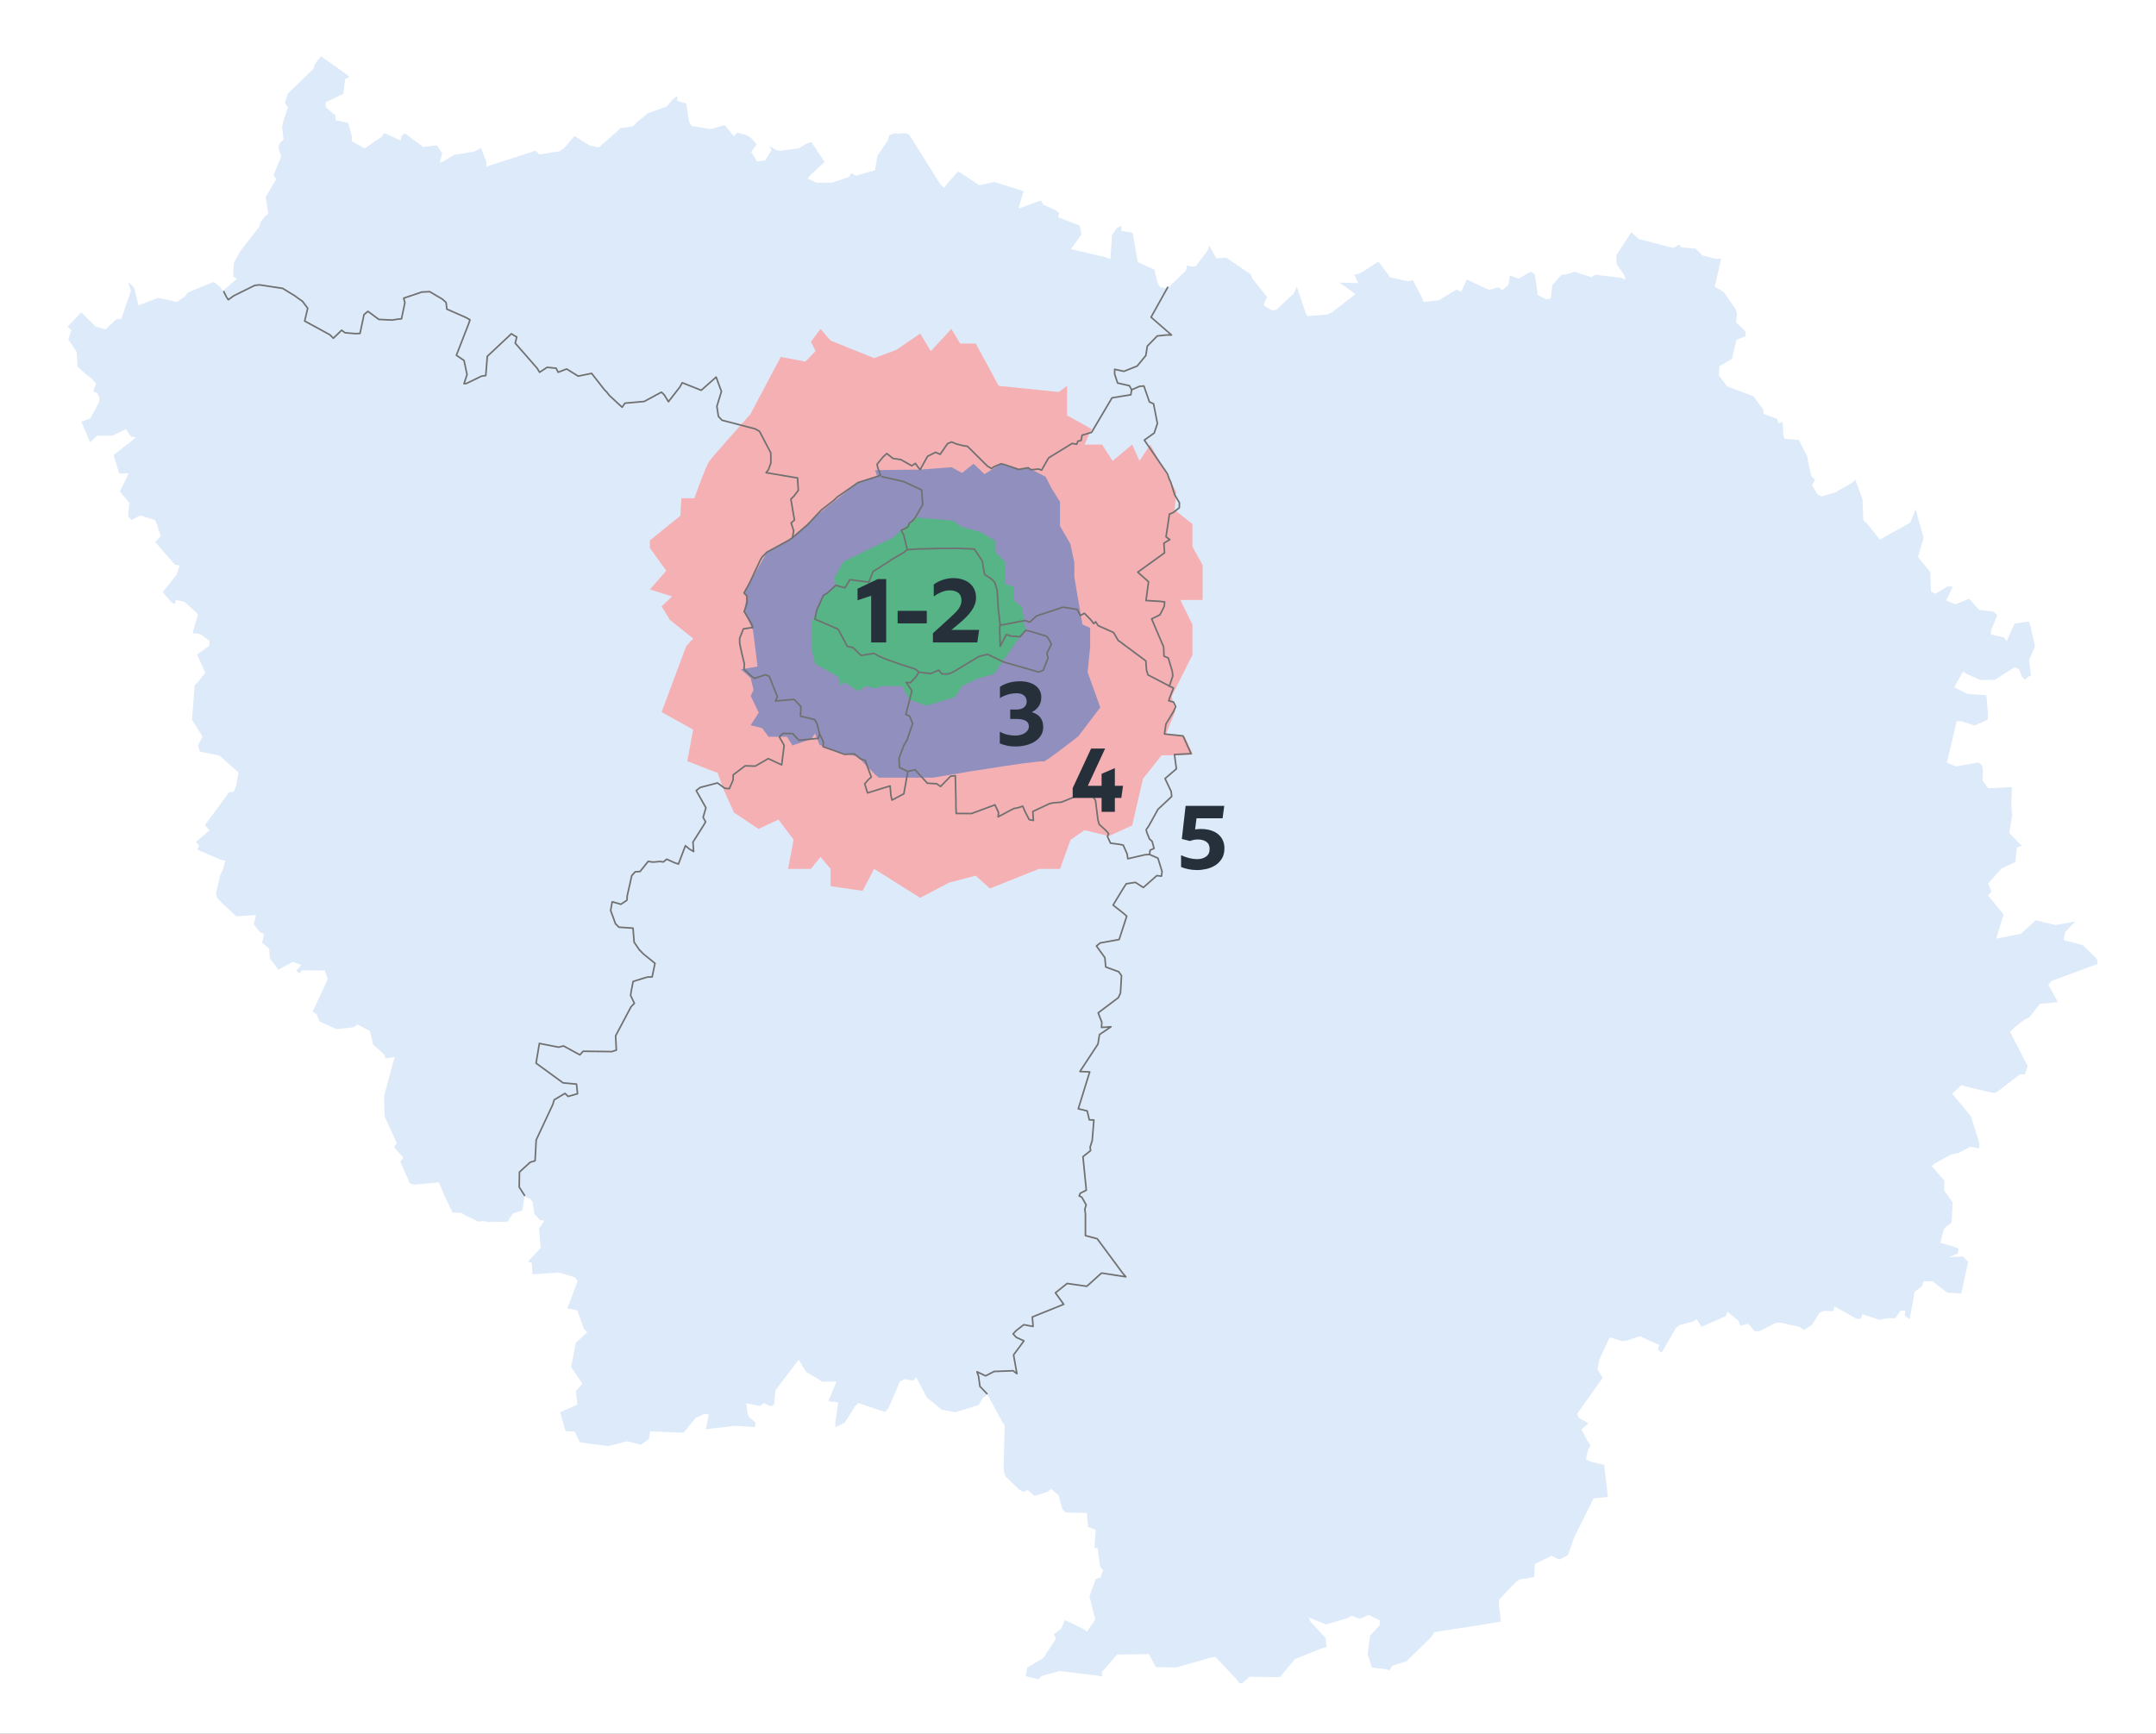
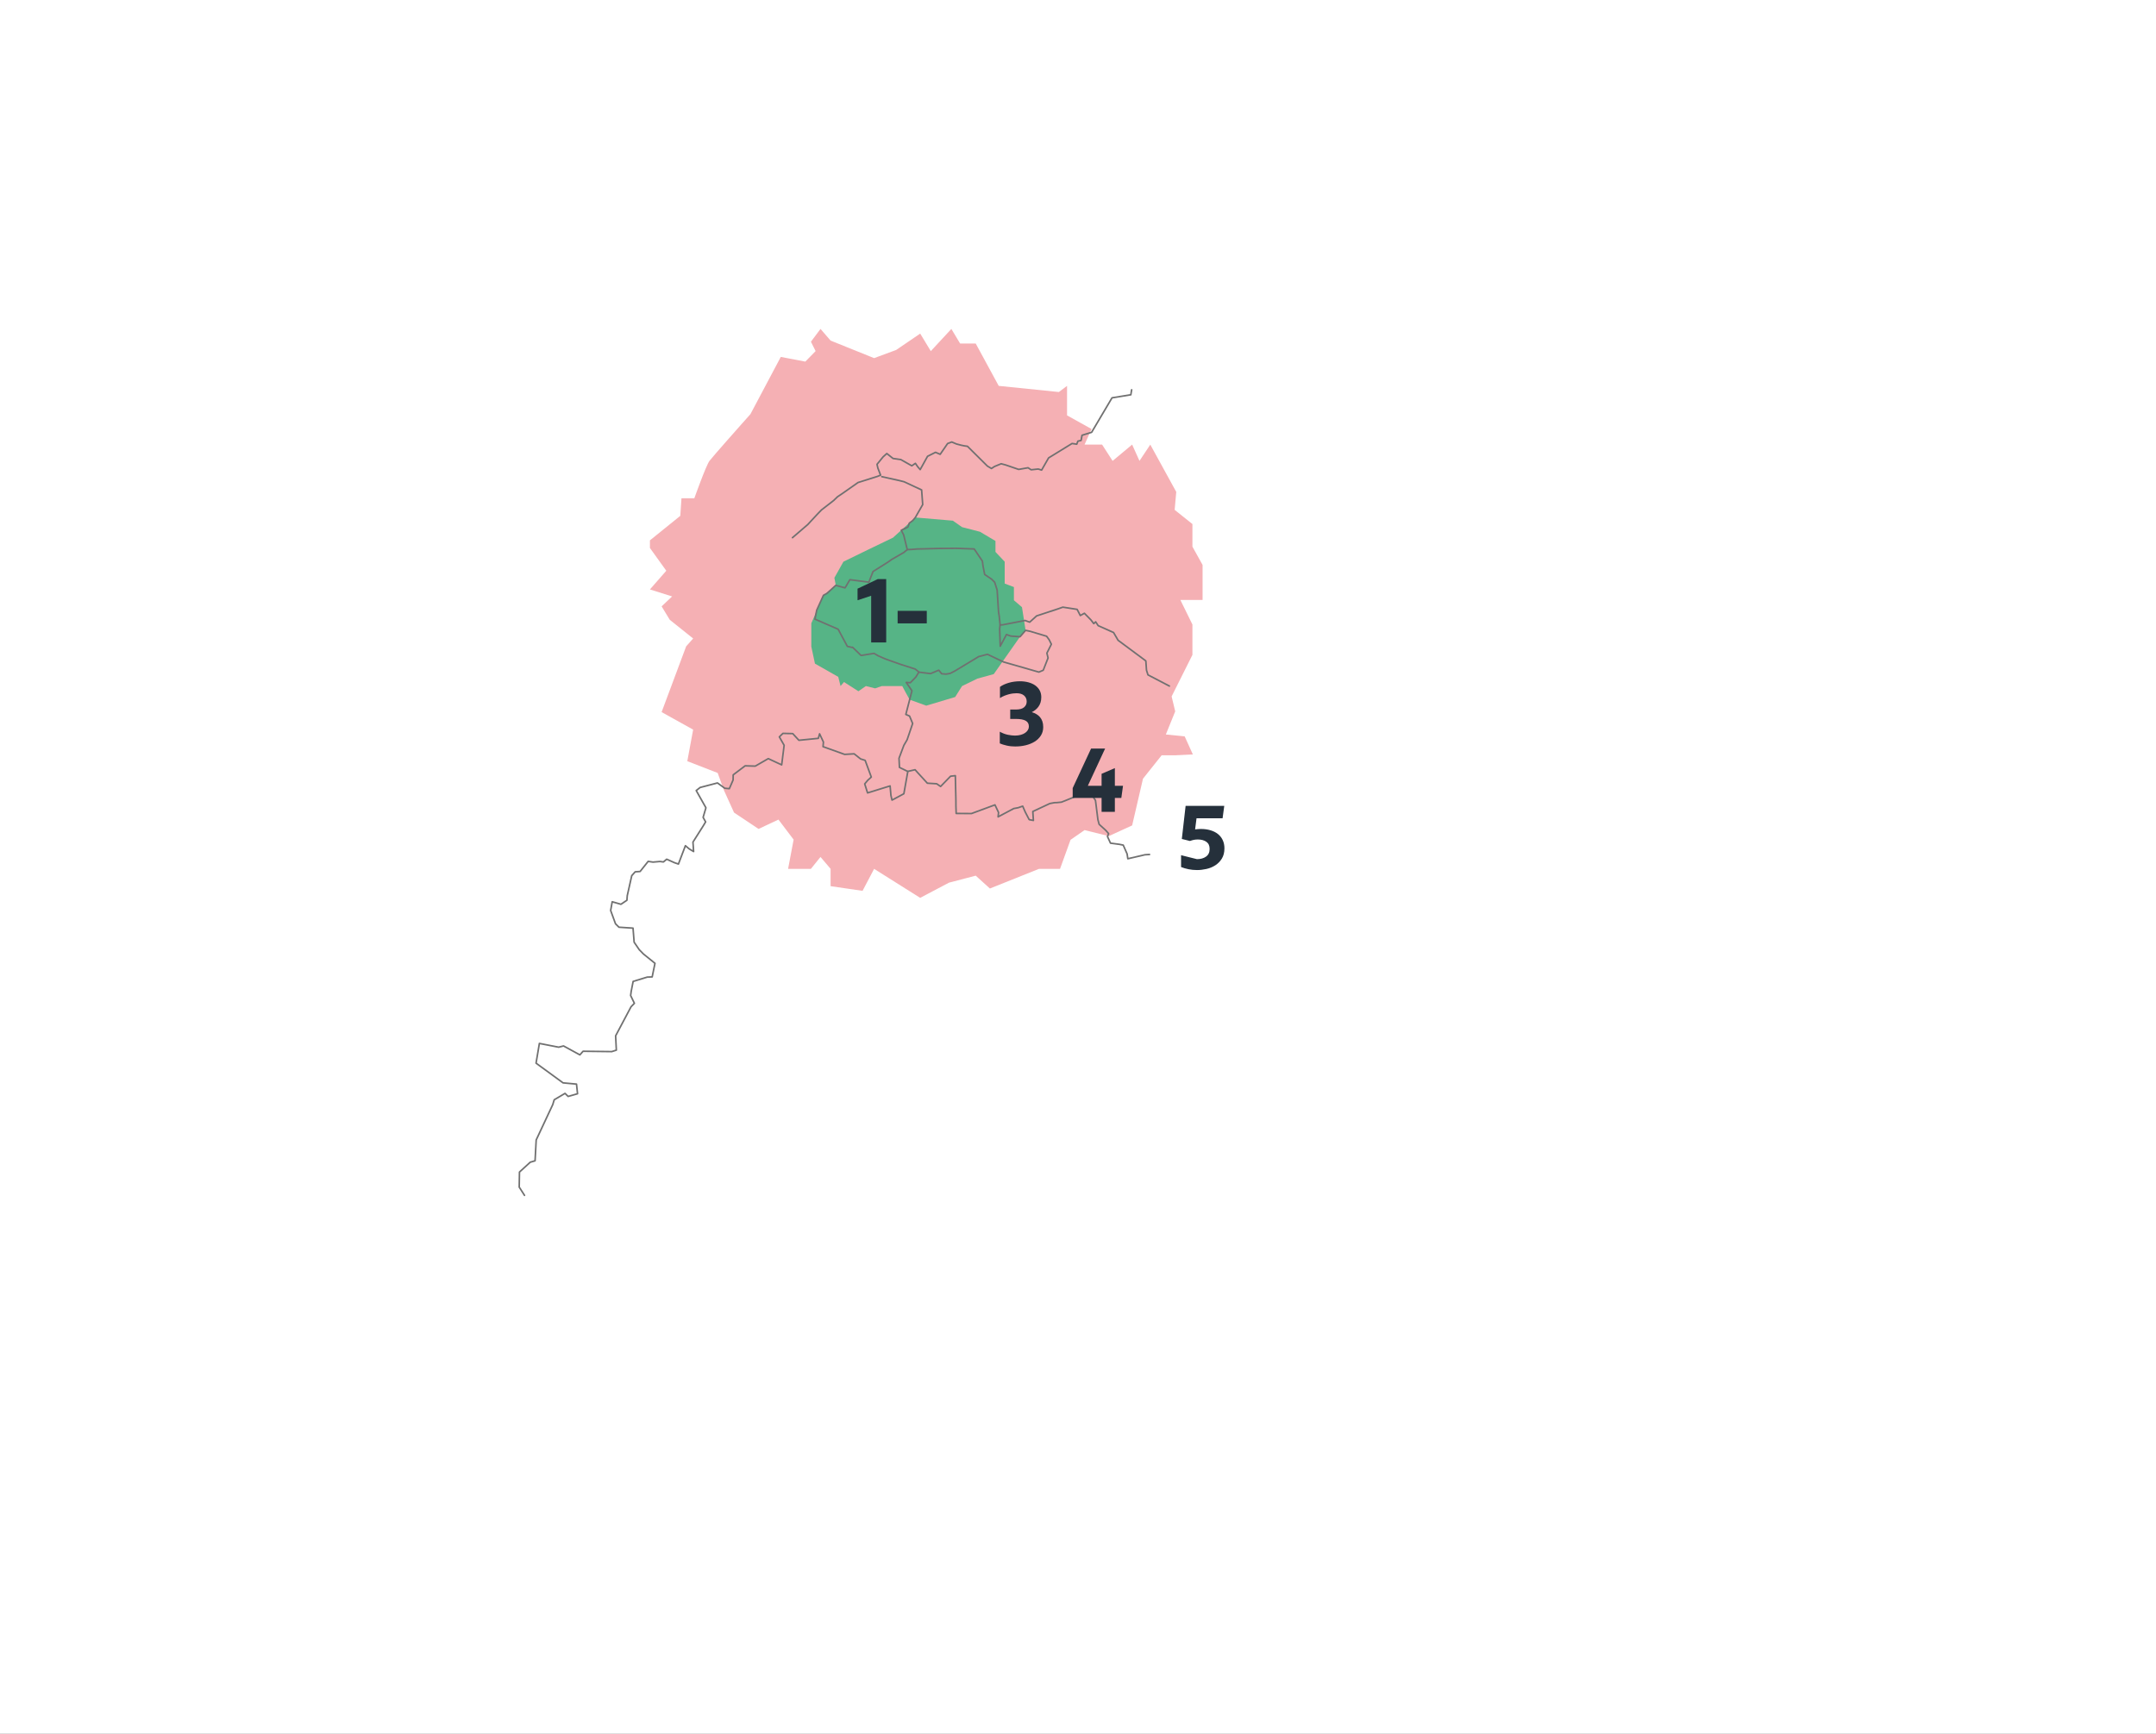
<svg xmlns="http://www.w3.org/2000/svg" viewBox="0 0 1360 1093.73">
  <rect x="0" y="0" width="1360" height="1093.73" fill="#808080" stroke="none" />
  <defs>
    <style>
      .cls-1 {
        fill: #ddeaf9;
      }

      .cls-1, .cls-2, .cls-3, .cls-4, .cls-5, .cls-6, .cls-7 {
        stroke-width: 0px;
      }

      .cls-2 {
        fill: #908fbd;
      }

      .cls-3 {
        fill: #25303b;
      }

      .cls-4 {
        fill: #56b486;
      }

      .cls-5 {
        fill: #f5b0b4;
      }

      .cls-6 {
        fill: #fff;
      }

      .cls-8 {
        fill: none;
        stroke: #707070;
        stroke-linecap: round;
        stroke-linejoin: round;
      }

      .cls-7 {
        fill: #f0f8fe;
      }
    </style>
  </defs>
  <g id="Fond">
    <rect class="cls-7" y="-.47" width="1360" height="707.48" />
    <rect class="cls-6" x="-56.38" y="-88.14" width="1558.35" height="1279.37" />
  </g>
  <g id="Calque_4" data-name="Calque 4">
-     <polygon class="cls-1" points="1294.13 618.87 1323.21 608.12 1322.73 605.01 1313.74 596.28 1301.73 593.07 1302.64 588.11 1309.06 581.3 1305.92 581.98 1296.55 583.61 1284.2 580.62 1274.68 589.15 1259.2 592.19 1263.88 576.91 1254.02 564.89 1256.22 562.56 1254.1 557.4 1262.56 547.88 1271.26 543.87 1272.22 534.54 1275.3 533.67 1267.4 525.43 1269.32 514.04 1268.95 511.11 1268.7 505.65 1268.88 502.6 1269.09 496.58 1254.13 497.34 1250.52 492.37 1250.83 486.25 1250.4 483.19 1248.16 481.01 1233.86 483.55 1228.08 481.22 1234.24 455.05 1237.28 455.05 1245.51 457.72 1253.8 454.03 1254.05 450.99 1253.03 438.66 1241.03 437.76 1232.7 433.65 1238.27 423.62 1240.84 425.28 1249.19 428.97 1258.24 428.93 1270.81 420.99 1273.61 422.2 1275.47 426.99 1277.31 428.83 1279.04 427.21 1281.12 426.06 1279.94 416.55 1283.59 407.67 1280.87 395.24 1279.89 392.2 1276.84 392.48 1270.8 393.46 1265.79 404.59 1264.15 402.2 1255.72 400.21 1255.97 397.56 1259.89 388.15 1257.61 385.9 1248.31 384.72 1242.18 377.75 1233.35 381.31 1227.52 378.81 1228.81 376.68 1231.74 370.07 1228.57 369.94 1220.87 374.62 1218.04 373.21 1217.55 360.8 1209.86 351.37 1213.38 339.3 1208.41 321.21 1204.95 329.74 1185.81 340.46 1177.8 330.4 1175.42 328.22 1175.25 324.92 1174.9 315.1 1170.37 302.76 1168.07 304.72 1157.64 310.71 1148.96 313.21 1146.33 311.73 1143.1 306.08 1143.95 304.3 1144.97 302.61 1142.64 300.45 1140.49 291.16 1140.12 288.1 1134.69 277.52 1125.73 276.88 1124.89 274.17 1124.49 266.1 1121.86 267.1 1120.92 264.21 1112.43 261.13 1112.22 258.42 1106.17 250.03 1089.53 243.82 1084.33 236.92 1084.58 231.09 1092.54 226.31 1095.32 214.39 1101.08 212.14 1101.12 209.12 1095.16 203.41 1095.68 197.82 1094.67 194.75 1087.28 184.17 1081.7 180.92 1085.67 163.08 1082.64 163.41 1073.84 161.12 1069.51 156.83 1060.72 156.06 1059.2 154.33 1055.35 156.38 1033.82 150.81 1029.01 146.48 1027.47 149 1019.56 160.99 1019.83 166.68 1024.64 173.73 1025.48 176.47 1022.82 175.31 1006.27 173.32 1003.89 174.91 993.13 171.46 987.77 173.2 984.89 173.39 979.24 179.85 978.17 188.37 975.2 188.82 969.97 186.09 969.69 183.34 968.04 172.99 965.55 171.42 957.97 175.79 952.49 173.81 951.57 179.62 947.68 183.15 945.19 181.29 939.23 182.89 925.25 176.35 921.71 184.04 918.72 182.72 907.69 189.41 898.02 190.53 896.92 187.65 891.25 176.78 888.25 177.48 876.88 174.98 869.59 165.04 866.87 166.69 858.95 171.9 856.66 172.8 854.26 173.29 856.82 178.64 844.75 178.28 847.41 180.02 855.03 185.53 840.2 197.05 837.29 198.41 824.52 199.41 823.37 196.72 818.06 180.88 815.91 185.34 805.15 195.45 802.26 195.73 797.21 192.82 797.91 189.99 799.34 187.37 790.11 175.99 788.94 173.08 773.51 162.53 767.26 163.02 762.77 155 761.8 158.02 754.32 167.89 751.54 168.23 748.84 167.45 748.12 170.59 736.82 181.62 726.31 200.5 739.21 211.75 738.54 211.74 726.04 200.84 736.55 181.96 734.15 181.53 731.73 181.2 730.26 178.62 728.18 170.13 717.7 165.31 714.43 146.83 707.27 145.62 707.49 142.65 704.62 143.61 701.44 148.33 700.45 163.48 697.42 162.28 675.48 157.21 682.17 147.98 681.13 142.45 678.47 141.31 667.64 137.16 668 134.29 665.74 132.51 658.11 129.15 656.6 126.48 642.39 131.63 643.1 129.29 644.51 124.62 645.11 122.62 645.72 120.62 627.24 114.8 617.73 116.9 604.62 108.14 602.58 110.06 595.42 118.44 593.12 116.27 573.41 84.76 571.09 84.02 566.62 84.34 564.39 84.06 560.92 85.27 560.15 88.33 553.44 98.46 551.94 107.52 548.88 108.25 539.87 110.89 537.21 109.21 535.55 111.67 524.73 115.27 515.17 115.25 509.42 112.66 511.41 110.31 520.16 102.16 511.79 89.62 508.89 90.52 503.87 93.62 491.82 95.17 489.44 94.61 485.28 92.09 486.73 94.61 482.58 101.31 477.6 101.79 476.32 99.81 473.84 95.83 477.28 91.08 473.49 86.76 470.98 85.24 465.04 83.73 462.93 85.98 457.17 78.89 448.45 81.45 436.28 79.53 434.73 76.94 432.86 65.26 427.15 63.61 427.18 60.59 424.65 62.47 420.51 67.2 408.73 71.44 401.37 77.35 401.29 77.6 399.43 79.67 391.31 80.82 389.16 82.98 377.75 92.99 372.13 91.88 362.35 85.79 360.64 87.85 355.44 93.89 352.66 95.49 340.11 97.46 337.98 95.05 306.8 105.13 306.83 101.93 303.28 93.23 301.9 94.18 299.04 95.69 286.47 97.71 279.91 101.71 277.36 102.69 278.93 96.73 275.65 91.69 267.01 92.71 255.33 84.1 253.27 85.91 252.79 88.62 250.18 87.49 242.67 84.02 242.35 84.15 240.38 86.58 230.05 93.63 221.89 89.07 222.01 86.1 219.63 77.56 211.71 75.87 211.58 72.83 205.44 67.65 205.45 64.5 216.61 59.17 217.71 49.91 220.53 48.52 218.03 46.54 202.55 35.56 198.63 40.38 197.73 43.49 181.59 58.97 179.71 65.08 181.69 67.65 178.6 76.76 177.97 79.96 178.88 88.05 176.64 90.05 175.55 92.84 177.36 98.86 172.58 110.41 174.31 113.06 173.33 114.4 167.59 124.36 169.26 134.92 167.37 136.27 164.48 139.89 163.54 143.03 151.69 158.35 147.51 165.9 147.08 174.27 149.44 176.01 147.12 177.78 140.62 183.59 138.88 181 134.73 177.88 131.85 179.1 129.11 180.09 118.45 184.6 116.61 187.08 111.5 190.55 102.91 188.51 99.65 187.96 87.32 192.65 86.69 189.88 84.68 181.72 80.8 177.67 82.56 183.61 76.58 201.01 73.38 201.42 66.59 207.81 60.4 206.08 51.28 197.05 42.58 206.19 44.99 208.2 43.14 214.21 48.38 222.01 48.78 228.25 48.93 231.39 55.17 236.93 57.48 238.49 60.68 242.03 58.82 246.76 61.31 248.1 62.68 250.58 62.54 253.65 56.97 263.94 51.33 266.03 55.68 276.28 56.91 279.02 61.39 274.92 70.86 274.82 79.38 270.74 82.77 275.61 85.73 275.74 83.45 277.82 71.63 287.1 75.21 298.73 81.25 298.66 79.83 301.56 75.5 310.23 75.67 310.23 81.58 317.2 80.85 325.8 83.02 328.02 88.51 325.17 97.79 328.12 99.17 331.09 99.86 333.61 101.49 338.19 97.96 341.98 110.22 356.13 113.27 356.81 111.5 362.34 102.64 373.61 107.9 379.79 110.29 381.16 110.94 378.5 116.25 379.68 118.33 381.45 124.91 387.44 121.48 399.51 124.4 399.65 127.16 400.57 132.15 404.32 131.95 407.49 124.29 412.93 129.5 424.42 124.83 430.34 122.8 432.2 121.15 454.07 127.75 464.72 124.91 470.29 126.11 474.22 138.45 476.71 150.43 487.35 149.06 495.52 147.57 499.34 144.41 499.98 129.21 520.63 132.17 523.9 123.59 531.19 125.57 533.36 124.47 536.1 139.32 542.4 142.13 543.08 140.51 548.96 139.04 551.66 136.32 563.32 136.92 566.4 139.87 569.59 149.1 578.13 161.5 577.25 160.07 583.12 163.85 587.92 166.58 589.34 165.36 594.72 169.83 598.55 170.14 604.56 173.86 609.28 175.56 611.77 184.81 606.85 190.06 608.79 187 612.17 188.55 614.17 190.66 612.14 204.84 612.28 206.81 617.57 198.69 635.21 197.19 638.11 199.72 639.79 201.59 644.51 212.32 649.26 223.04 648.11 225.39 646.34 233.33 650.36 235.4 659.02 242.13 665.03 243.44 667.81 246.19 667.32 248.94 666.78 242.3 691.48 242.63 704.25 250.27 721.14 248.57 723.86 252.55 728.23 254.46 730.53 252.47 732.87 258.59 746.66 261.55 747.41 276.82 745.96 279.23 751.63 280.43 754.48 285.42 764.91 291.29 765.29 293.76 766.9 301.84 770.72 304.91 770.37 307.74 770.97 320.13 770.75 323.55 765.56 329.46 763.73 330.83 754.87 334.73 756.58 335.98 758.43 337.12 765.91 340.65 769.71 343.42 770.07 340.02 775.16 341.07 787.31 333.1 795.92 335.45 796.95 335.86 803.96 352.43 802.87 355.15 803.61 362.9 805.98 364.28 808.33 358.99 822.53 357.89 825.46 364.11 826.65 368.33 838.24 370.41 840.64 363.29 846.97 360.26 862.4 367.37 873.06 363.27 877.62 364.25 886.12 353.34 890.98 355.87 899.89 356.71 902.87 362.49 903.18 365.83 910.02 371.6 910.78 374.5 911.14 383.72 912.3 395.69 909.28 404.32 911.53 409.32 907.84 410.09 903.04 431.22 903.92 438.73 894.6 444.08 892.1 447.12 892.29 445.89 898.57 445.22 901.69 463.77 899.56 476.18 900.34 476.66 897.52 472.43 893.93 471.49 891.24 470.76 885.38 479.45 887.02 481.79 885.18 486.04 887.11 488.25 886.32 489.13 877.16 503.79 857.88 508.41 865.43 518.8 871.73 527.6 871.56 522.58 883.96 528.76 884.83 526.94 897.21 526.9 900.37 532.79 897.62 539.27 887.34 541.44 885.17 558.19 890.83 560.32 888.65 567.74 871.41 570.62 870.09 576.07 870.95 577.99 868.94 584.69 881.75 594.07 889.38 602.65 890.99 617.46 886.36 620.01 881.87 622.51 880 618.11 875.4 617.27 869.21 616.26 866.16 616.72 866.38 617.54 868.86 618.38 875.05 622.78 879.65 631.94 896.55 633.77 899.24 633.05 925.91 633.37 928.93 634.35 931.52 642.8 939.74 645.53 941.24 648.18 940.07 652.62 943.78 660.87 941.19 663.1 939.35 667.77 943.41 670.09 952.01 672.26 954.22 682.92 954.47 685.62 954.62 686.32 963.32 691.19 965.19 690.44 976.63 692.43 976.63 693.96 988.47 695.83 990.85 694.19 995.26 691.22 996.1 687.23 1007.09 690.92 1021.73 685.71 1029.38 683.1 1027.54 671.69 1022.02 669.42 1027.56 664.78 1031.05 666.11 1033.77 658.25 1045.97 648.03 1052.09 647.08 1057.53 655.07 1059.44 656.95 1057.42 668.25 1054.24 692.36 1057.15 695.35 1057.79 695.05 1054.87 702.74 1046.1 704.64 1043.86 724.7 1043.59 729.14 1051.81 741.97 1051.96 763.48 1045.85 766.65 1045.29 779.95 1059.4 781.87 1062.03 783.58 1061.92 788.39 1057.83 807.24 1058.14 816.91 1046.69 833.82 1039.9 836.78 1039.19 836.2 1033.5 826.57 1023.03 825.37 1020.39 836.47 1024.87 849.82 1020.92 852.42 1019.43 858.05 1021.31 863.34 1018.83 870.6 1022.43 870.3 1025.39 864.22 1031.95 862.7 1043.83 863.64 1046.71 865.43 1052.09 873.89 1053.04 876.65 1053.73 878.13 1050.91 887.23 1048.06 903.09 1032.59 904.53 1029.74 907.07 1029.35 921.77 1027.1 924.71 1026.65 943.58 1023.58 946.72 1023.05 945.46 1011.82 945.77 1009 955.91 998.38 958.31 996.53 967.75 995.02 968.18 986.62 976.02 982.93 978.68 981.51 983.63 983.94 989.01 981.14 993.15 969.59 1005.23 945.32 1014.25 944.44 1011.91 924.25 1003.13 922.09 1000.41 920.78 1001.75 914.56 1003.43 911.87 1001.62 909.49 997.55 901.87 1002.05 897.98 995.76 894.42 994.9 891.89 1011.02 869.18 1007.7 864.07 1008.77 857.88 1015.4 843.75 1023.05 846.12 1025.87 845.86 1034.31 843.02 1046.73 848.54 1045.83 851.45 1048.15 853.36 1057.24 837.67 1059.72 835.9 1067.78 833.84 1070.28 832.27 1073.31 837.11 1088.58 830.35 1089.67 827.63 1096.68 833.31 1097.64 836.35 1102.99 835.2 1106.58 839.7 1109.48 839.94 1113.64 838.06 1115.58 836.84 1120.27 834.64 1122.85 834.42 1135.23 837.12 1137.75 839.12 1142.97 835.94 1147.74 828.14 1150.59 827.04 1156.33 827.19 1157.27 824.24 1171.13 832 1173.97 831.98 1174.68 829.14 1182.94 831.81 1185.76 832.71 1189.66 831.74 1195.59 831.67 1198.85 826.77 1201.82 826.92 1201.53 829.93 1204.62 832.29 1207.74 815 1212.49 811.35 1213.25 808.42 1219.14 808.39 1228.31 815.56 1234.22 815.87 1237.16 816.12 1240.85 798.98 1241.51 796.04 1238.29 792.75 1229.57 793.14 1235.08 790.73 1235.37 787.73 1232.6 786.53 1223.96 784.1 1226.2 775.31 1228.58 773.19 1231.1 771.23 1231.65 758.48 1226.29 750.98 1226.56 744.86 1218.53 735.83 1220.71 733.88 1230.46 728.54 1235.53 727.37 1242.95 723.45 1248.48 724.51 1248.64 721.41 1243.23 704.28 1231.46 690.03 1233.33 688.27 1237.07 684.74 1256.07 689.32 1258.96 689.44 1274.09 677.88 1277.31 677.73 1279.04 672.57 1267.96 651.09 1270.08 648.73 1277.16 643.15 1279.96 641.93 1286.86 633.25 1298.12 632.28 1292.09 621.27 1294.13 618.87" />
    <path class="cls-5" d="M517.57,207.51l6.37,7.37,27.46,11.06,13.91-5.16,15.15-10.32,6.69,11.06,12.97-14,5.52,9.21h9.84l14.51,26.72,37.94,3.87,5.16-3.87v18.61l15.45,8.6-4.39,9.83h11.05l6.63,10.28,12.32-10.28,4.63,10.28,6.82-10.26,16.38,29.83-1.01,11.34,11.21,8.93v14.27l6.4,11.53v22.11h-14l7.6,15.48v19.16l-13.12,26.21,2.26,9.44-5.91,14.57,11.89,1.22,5.15,11.38-10.63.51h-9.04l-11.79,14.79-6.84,29.48-14.73,6.74-15.28-3.79-8.85,6.14-6.63,18.32h-13.27l-30.96,12.39-8.96-8.11-16.84,4.42-18.19,9.58-29.05-18.29-7.29,13.87-20.16-2.95v-10.92l-6.37-7.51-6.06,7.51h-14.38l3.49-18.45-9.58-12.64-12.53,5.9-15.48-10.32-6.31-13.93-4.01-11.06-19.16-7.44,3.69-19.9-19.9-11.06,15.48-41.47,4.42-4.96-14.74-11.79-5.16-8.49,6.63-6.26-14-4.42,10.32-11.79-10.32-14.37v-4.8l19.16-15.48.74-11.06h8.11s7.37-20.72,9.58-23.63c2.21-2.91,20.63-23.64,20.63-23.64l5.17-5.8,19.16-36.12,15.48,2.95,6.49-6.63-2.96-5.9,6.06-8.11Z" />
-     <path class="cls-2" d="M659.55,300.73l3.64,7.14,5.44,8.72v15.26l6.54,11.26,2.54,11.99v9.08l5.09,29.79,4.87,2.18v11.8l-1.6,16.14,7.99,22.2-13.81,18.16s-21.07,16.71-22.16,15.99-24.7,2.91-24.7,2.91l-21.43,3.34-23.33,3.93h-34.08c-1.09,0-13.61-13.32-13.61-13.32l-12.99-3.07-10.96-4.31-2.92-7.21-2.3,3.57-11.88,4-3.46-5.45h-11.63l-4-5.45-7.27-1.82,5.09-7.99-5.09-10.54,1.82-3.63-1.82-7.63-6.18-5.45,10.54-1.82-2.91-22.89-5.57-11.8,1.62-9.9-1.74-1.77,14.51-25.81,16.07-9.1,14.18-13.18,27.19-21.62,12.14-3.82-1.38-4,28.44-.34,19.88-1.48,6.53,3.63,7.27-5.85,6.9,6.58,10.49-6.57,11.04,3.57,5.93-1.04,11.05,5.62Z" />
    <polygon class="cls-4" points="526.33 364.54 532.03 354.37 547.66 346.75 563.28 339.22 577.39 326.48 601.06 328.5 606.87 332.57 618.14 335.48 627.94 341.29 627.94 348.2 633.76 354.37 633.76 368.18 639.57 370.36 639.57 378.71 644.66 383.06 646.94 397.69 643.43 401.73 626.85 425.3 616.57 428.12 606.87 432.83 602.51 439.75 584.27 445.2 573.81 441.41 571.27 436.84 569.14 432.83 556.24 432.83 552.02 434.3 546.2 432.83 541.48 436.11 532.4 430.3 530.22 432.83 528.76 427.03 514.07 418.68 511.78 407.95 511.78 393.24 519.43 375.59 527.21 369.3 526.33 364.54" />
  </g>
  <g id="crea">
-     <polyline class="cls-8" points="736.59 181.25 726.08 200.13 738.98 211.38 735.97 211.34 729.97 211.96 723.72 218.36 722.79 224.3 717.34 230.92 708.99 234.27 703.14 233 703.11 235.98 704.96 241.64 712.4 243.33 713.84 245.92 718.81 243.74 721.57 243.53 725.06 253.59 727.67 254.75 730.09 267.17 728.08 273.18 721.84 277.66 736.34 298.82 737.43 301.85 738.58 304.4 741 312.21 743.97 317.18 743.92 320.32 740.01 323.39 737.68 324.33 735.53 338.68 737.92 340.49 736.89 341.02 734.19 342.7 734.59 348.79 717.7 360.98 720.02 363.04 724.5 367.04 722.9 378.88 731.58 379.38 734.65 379.74 734.36 382.67 731.72 387.87 726.46 390.46 732.73 405.18 734.01 408.11 734.25 413.98 736.96 415.13 739.5 423.6 739.78 426.54 737.65 432.83 740.21 434.09 738.12 439.41 737.2 442.12 740.26 442.94 741.62 445.81 740.35 448.71 735.46 456.82 734.53 463.08 746.25 464.28 751.33 475.51 740.85 476.01 742.07 485.05 734.91 491.2 738.76 499.34 739.11 502.49 730.44 510.61 724.72 520.96 722.99 523.5 723.4 525.11 725.09 529.31 726.76 530.83 727.98 535.26 725.5 536.38 725.13 539.09 730.42 541.42 733.02 549.83 732.67 552.76 729.72 552.43 721.21 559.92 716.21 556.69 710.44 557.57 708.84 560.01 702.12 571.02 708.62 576.15 710.75 578.03 705.95 592.74 693.94 594.92 691.65 596.86 696.94 604.17 697.51 610.07 705.72 613.09 707.44 615.56 706.8 626.49 705.45 629.43 692.73 639 695.01 644.96 694.85 648.2 697.84 648.03 700.81 647.81 693.57 652.69 692.59 658.69 681.22 676.01 687.37 676.27 680.18 699.54 685.8 700.88 687.15 706.52 690.02 706.61 688.97 719.54 687.65 723.72 687.93 725.92 683.13 729.76 685.24 750.9 681.42 752.83 680.74 754.53 682.4 755.3 685.16 760.19 684.31 762.88 684.69 765.83 684.69 779.54 692.14 781.53 708.21 803.28 710.2 805.55 694.85 803.16 685.57 811.51 673.15 809.75 665.75 815.64 670.98 822.89 651.19 830.88 651.67 836.86 645.81 835.76 641.09 839.39 639.05 841.57 641.11 843.77 645.91 845.96 639.35 854.83 641.47 866.66 639.07 864.8 627.1 865.26 621.72 868.04 616.3 865.45 617.3 868.49 618.14 874.68 622.55 879.28" />
    <polyline class="cls-8" points="499.89 339.22 509.58 330.89 511.78 328.5 516.02 323.95 518.18 321.72 525.93 315.71 528.28 313.44 530.91 311.67 541.26 304.42 553.29 300.62 553.34 300.62 553.39 300.6 555.47 299.77 553.75 295.29 553.22 292.95 557.07 288.22 559.4 286.13 563.33 289.25 568.23 289.95 575.16 293.87 577.43 292.32 578.83 294.38 580.45 296.27 585.09 287.89 590.13 285.36 593.06 286.63 597.75 279.83 600.39 278.85 603.28 280.09 606.33 280.89 608.29 281.29 610.28 281.57 622.86 294.06 625.42 295.58 627.32 294.32 631.53 292.58 634.43 293.37 642.57 296.15 648.51 295.11 650.42 296.38 654.93 295.91 657.05 296.58 661.45 288.9 676.25 279.8 679.21 280.24 679.95 278.32 681.95 277.87 682.55 274.6 688.59 272.75 701.46 250.99 713.33 249.06 713.84 245.92" />
    <polyline class="cls-8" points="330.87 754.16 327.52 748.94 327.68 739.45 334.48 733.24 337.52 732.34 338.23 719.2 348.67 696.91 349.6 693.85 356.42 689.81 358.38 691.74 364.31 690.05 363.66 683.96 355.17 683.18 338.14 670.75 340.24 658.3 352.41 660.67 355.48 659.89 365.79 665.52 367.8 663.24 385.89 663.46 388.79 662.54 388.33 653.52 398.07 635.16 400.18 632.99 397.8 628.07 398.18 625.29 399.38 619.18 408.29 616.45 411.39 616.33 413.16 607.75 405.85 601.85 403.67 599.59 403.3 599.26 400.01 594.43 399.31 585.56 390.43 584.98 388.26 582.82 385.2 574.43 386.18 568.92 391.69 570.51 395.47 567.96 395.67 565.09 398.51 552.45 400.68 550.02 403.78 549.82 408.85 543.45 411.91 543.9 416.28 543.52 418.5 543.8 420.55 542.07 425.42 544.26 427.95 545.13 432.35 533.55 434.79 535.6 437.53 537.24 437.12 531.27 443.56 521.11 445.1 518.53 443.52 515.68 445.3 509.63 439.17 498.76 441.65 496.82 452.58 493.96 457.18 497.31 460.06 497.58 462.44 492.08 462.48 488.87 470.03 483.16 476.41 483.35 484.63 478.62 490.18 481.21 493.08 482.56 494.63 470.21 491.61 464.9 493.86 462.69 500.05 462.83 503.94 467.04 516.21 465.82 516.99 462.96 519.41 468.14 519.17 471.07 532.78 475.94 538.8 475.59 542.85 478.8 545.73 479.7 549.61 490.24 547.39 492.26 545.46 494.56 547.25 500.23 547.34 500.2 547.35 500.22 561.47 495.84 561.99 501.81 562.67 504.76 562.76 504.71 562.77 504.75 570.15 500.78 572.66 486.66 577.24 485.62 578.9 487.49 584.97 494.12 590.85 494.48 593.33 496.19 599.62 489.71 602.62 489.37 602.95 503.33 602.99 506.12 602.99 508.47 603.15 513.2 612.79 513.27 627.62 507.79 629.88 512.58 629.59 515.36 639.47 510.11 642.26 509.59 645.11 508.6 646.71 512.28 649.21 517.11 651.86 517.62 651.5 511.97 662.23 506.95 665.24 506.39 666.69 506.36 669.57 506.07 672.26 505.01 684.97 499.82 687.74 499.86 691.03 505 692.55 517.12 693.34 520.07 697.49 523.83 699.32 525.95 698.57 527.73 700.5 531.95 706.04 532.68 708.53 533.18 710.97 538.71 711.43 541.78 722.25 539.27 725.13 539.09" />
-     <polyline class="cls-8" points="516.99 462.96 516.93 462.83 515.44 456.74 513.93 453.99 504.97 451.86 505.17 445.75 500.96 441.24 489.14 442.26 490.39 439.63 485.31 426.8 482.92 425.68 475.99 427.97 475.97 427.96 475.89 427.98 473.52 426.2 469.34 422.24 469.34 421.83 469.57 418.98 468.24 413.45 467.65 410.93 466.58 405.87 466.58 402.68 468.93 396.77 474.9 395.86 473.84 393.15 469.43 385.8 471.31 380.31 471.05 375.9 469.31 374.12 472.48 368.42 473.92 365.49 479.4 353.79 480.75 351.39 483.82 348.32 497.21 341.03 499.78 339.31 499.89 339.22 500.64 334.87 499.04 329.92 501.13 328.05 498.88 314.88 500.69 313.15 503.56 309.39 503.09 301.49 500.19 301.07 483.23 298.21 484.66 296.45 486.24 292.22 486.27 288.76 486.18 285.66 479.1 272.14 476.4 270.58 455.49 265.14 453.2 262.77 452.19 256.38 455.09 246.97 451.73 237.9 442.34 246.24 430.36 241.46 428.9 244.12 421.65 253.43 419.04 249.16 417.23 247.41 406.36 253.29 394.18 254.36 392.46 256.95 384.49 249.6 382.76 247.39 381.09 245.69 379.13 243.15 373.2 235.57 364.71 237.3 357.46 232.79 352.07 234.84 350.78 232.3 345.13 231.75 340.37 234.86 338.79 232.28 324.99 216.49 325.97 212.58 324.24 211.65 322.59 210.56 307.39 224.81 306.43 236.92 303.7 237.33 294.18 241.95 292.69 242.09 294.61 236.35 292.73 227.45 287.88 224.13 295.48 204.67 296.46 201.8 294.07 200.38 281.88 195.02 281.39 190.81 279.01 188.7 271.05 184.01 266.07 184.25 254.63 188.13 255.42 190.92 253.26 201.13 250.28 201.45 247.42 201.92 238.96 201.52 232.09 196.42 229.62 198.47 227.09 210.37 223.93 210.47 217.65 209.94 215.48 208.33 213.76 210.03 210.26 213.38 208.12 211.22 192.18 202.54 194.11 194.48 190.78 190.07 188.49 188.49 186.05 186.68 178.31 181.94 163.61 179.71 160.64 180.08 147.55 186.56 144 189.1 142.7 187.13 141.18 183.97" />
    <polygon class="cls-8" points="562.54 352.93 560.22 354.58 550.7 360.58 548.09 367.26 548 367.25 547.99 367.28 536.1 365.73 533.08 370.85 533.01 370.83 532.99 370.87 527.21 369.3 521.68 374.35 519.43 375.59 515.18 384.98 514.07 390.62 528.7 396.98 534.5 407.79 537.56 408.49 537.69 408.35 537.74 408.4 537.79 408.34 543.17 413.54 551.23 412.23 551.23 412.23 551.33 412.21 553.88 413.71 558.49 415.73 560.87 416.58 566.02 418.41 568.6 419.31 577.33 422.12 579.68 424.07 586.99 424.98 592.18 422.8 593.98 425.07 596.68 425.3 599.34 424.86 602.01 423.51 614.81 415.8 617.29 414.27 622.9 412.8 633.03 417.63 655.32 424.02 658.08 422.85 661.11 415.1 660.38 412.05 663.2 406.43 661.8 403.62 660.19 401.4 649.81 398.29 646.94 397.69 643.43 401.73 637.6 401.3 634.87 400.31 630.95 407.7 630.58 396.69 630.87 394.29 630.3 388.73 629.87 386 628.99 372.26 627.42 367.31 625.51 365.42 621.14 362.44 620.11 357.22 619.69 354.03 614.53 346.35 602.9 345.92 600.2 345.95 591.72 346.04 581.09 346.31 578.43 346.36 575.37 346.63 572.3 346.75 570.05 348.6 562.54 352.93" />
    <polyline class="cls-8" points="737.65 432.83 724.13 425.78 723.21 422.84 722.79 416.96 705.29 403.96 702.43 399.06 692.73 394.72 691.14 392.31 689.94 393.44 688.15 391.1 684.03 386.91 681.46 388.35 679.45 384.45 670.43 383.06 667.58 384.07 653.89 388.58 649.53 392.52 646.61 391.46 632.45 394.2 630.87 394.29" />
    <polyline class="cls-8" points="572.56 486.68 567.37 484.16 567.1 478.38 570.16 470.24 572.22 466.68 575.7 456.45 573.74 451.76 571.4 450.74 573.81 441.41 574.61 438.3 575.26 435.82 571.64 430.55 571.75 430.56 571.74 430.53 574.22 430.74 577.68 427.2 579.58 424.09" />
    <polyline class="cls-8" points="556.24 300.73 567.24 303.17 570.29 303.94 581.35 309.09 582.04 318.35 577.39 326.48 575.72 328.47 573.62 330.01 572.71 332.5 570.62 333.56 568.5 334.55 570.03 337.46 572.3 346.75" />
  </g>
  <g id="Calque_5" data-name="Calque 5">
    <g>
      <path class="cls-3" d="M549.53,405.32v-29.47l-8.59,2.86v-7.31l12.72-6.04h5.35v39.96h-9.49Z" />
      <path class="cls-3" d="M566.22,385.39h18.39v7.9h-18.39v-7.9Z" />
-       <path class="cls-3" d="M588.48,399.54l10.81-9.86c1.02-.95,1.98-1.86,2.86-2.7.88-.85,1.64-1.7,2.28-2.54.64-.85,1.14-1.73,1.51-2.65.37-.92.56-1.92.56-3.02,0-2.12-.67-3.7-2.01-4.74-1.34-1.04-3.14-1.56-5.41-1.56-1.56,0-3.11.28-4.66.85-1.56.57-3.36,1.55-5.41,2.97v-7.53c1.73-1.27,3.67-2.26,5.83-2.97,2.15-.71,4.31-1.06,6.47-1.06s3.96.27,5.72.82c1.77.55,3.29,1.34,4.56,2.38,1.27,1.04,2.27,2.33,2.99,3.87.72,1.54,1.09,3.31,1.09,5.33,0,1.48-.26,2.92-.77,4.29-.51,1.38-1.24,2.73-2.17,4.05-.94,1.33-2.07,2.65-3.39,3.98s-2.82,2.68-4.48,4.05l-4.72,3.92h17.49l-1.17,7.9h-27.98v-5.78Z" />
    </g>
    <path class="cls-3" d="M640.74,470.97c-2.12,0-4.05-.2-5.8-.61-1.75-.41-3.17-.86-4.27-1.35v-7.37c1.8.99,3.54,1.64,5.22,1.96,1.68.32,3.12.48,4.32.48,1.34,0,2.56-.15,3.66-.45,1.09-.3,2.02-.72,2.78-1.25.76-.53,1.34-1.14,1.75-1.83.41-.69.61-1.42.61-2.2,0-1.66-.66-2.87-1.99-3.63-1.33-.76-3.37-1.14-6.12-1.14h-3.66v-5.94h3.71c2.23,0,3.9-.47,5.01-1.4,1.11-.94,1.67-2.15,1.67-3.63,0-1.59-.56-2.86-1.67-3.82-1.11-.95-2.68-1.43-4.69-1.43-.6,0-1.32.04-2.15.13-.83.09-1.71.26-2.65.5-.94.25-1.9.57-2.89.95-.99.39-1.93.88-2.81,1.48v-7.05c.71-.53,1.54-1.02,2.49-1.46.95-.44,1.99-.82,3.1-1.14,1.11-.32,2.26-.56,3.45-.72s2.36-.24,3.52-.24c1.91,0,3.69.22,5.35.66,1.66.44,3.09,1.09,4.29,1.93,1.2.85,2.15,1.9,2.83,3.15.69,1.25,1.03,2.7,1.03,4.32,0,1.27-.17,2.41-.5,3.42-.34,1.01-.79,1.89-1.35,2.65-.57.76-1.2,1.41-1.91,1.96s-1.45,1.02-2.23,1.4c1.06.32,2.03.73,2.92,1.25.88.51,1.64,1.15,2.28,1.91.64.76,1.13,1.65,1.48,2.68.35,1.02.53,2.23.53,3.6,0,2.01-.5,3.79-1.48,5.33-.99,1.54-2.3,2.81-3.92,3.82-1.63,1.01-3.48,1.77-5.56,2.28-2.09.51-4.21.77-6.36.77Z" />
    <path class="cls-3" d="M694.88,503.41h-18.23v-6.2l11.61-24.96h8.85l-10.92,23.53h8.69v-7.58l8.37-3.6v11.18h5.14l-1.06,7.63h-4.08v8.8h-8.37v-8.8Z" />
-     <path class="cls-3" d="M755.03,542.04c2.33,0,4.25-.54,5.75-1.62,1.5-1.08,2.25-2.68,2.25-4.8s-.69-3.56-2.07-4.53c-1.38-.97-3.16-1.46-5.35-1.46-.81,0-1.62.07-2.41.21-.79.14-1.65.39-2.57.74l-5.14-1.27,2.39-20.88h24.38l-1.06,7.84h-16.43l-.9,7c.57-.07,1.15-.13,1.75-.19s1.22-.08,1.86-.08c2.23,0,4.26.27,6.09.82,1.84.55,3.4,1.33,4.69,2.36,1.29,1.03,2.3,2.3,3.02,3.82.72,1.52,1.09,3.25,1.09,5.19,0,2.58-.54,4.74-1.62,6.49-1.08,1.75-2.46,3.16-4.13,4.24-1.68,1.08-3.54,1.85-5.59,2.31-2.05.46-4.03.69-5.94.69s-3.67-.18-5.38-.53-3.28-.81-4.69-1.38v-7.47c1.73.81,3.46,1.43,5.19,1.85,1.73.42,3.34.64,4.82.64Z" />
+     <path class="cls-3" d="M755.03,542.04c2.33,0,4.25-.54,5.75-1.62,1.5-1.08,2.25-2.68,2.25-4.8s-.69-3.56-2.07-4.53c-1.38-.97-3.16-1.46-5.35-1.46-.81,0-1.62.07-2.41.21-.79.14-1.65.39-2.57.74l-5.14-1.27,2.39-20.88h24.38l-1.06,7.84h-16.43l-.9,7c.57-.07,1.15-.13,1.75-.19s1.22-.08,1.86-.08c2.23,0,4.26.27,6.09.82,1.84.55,3.4,1.33,4.69,2.36,1.29,1.03,2.3,2.3,3.02,3.82.72,1.52,1.09,3.25,1.09,5.19,0,2.58-.54,4.74-1.62,6.49-1.08,1.75-2.46,3.16-4.13,4.24-1.68,1.08-3.54,1.85-5.59,2.31-2.05.46-4.03.69-5.94.69s-3.67-.18-5.38-.53-3.28-.81-4.69-1.38v-7.47Z" />
  </g>
</svg>